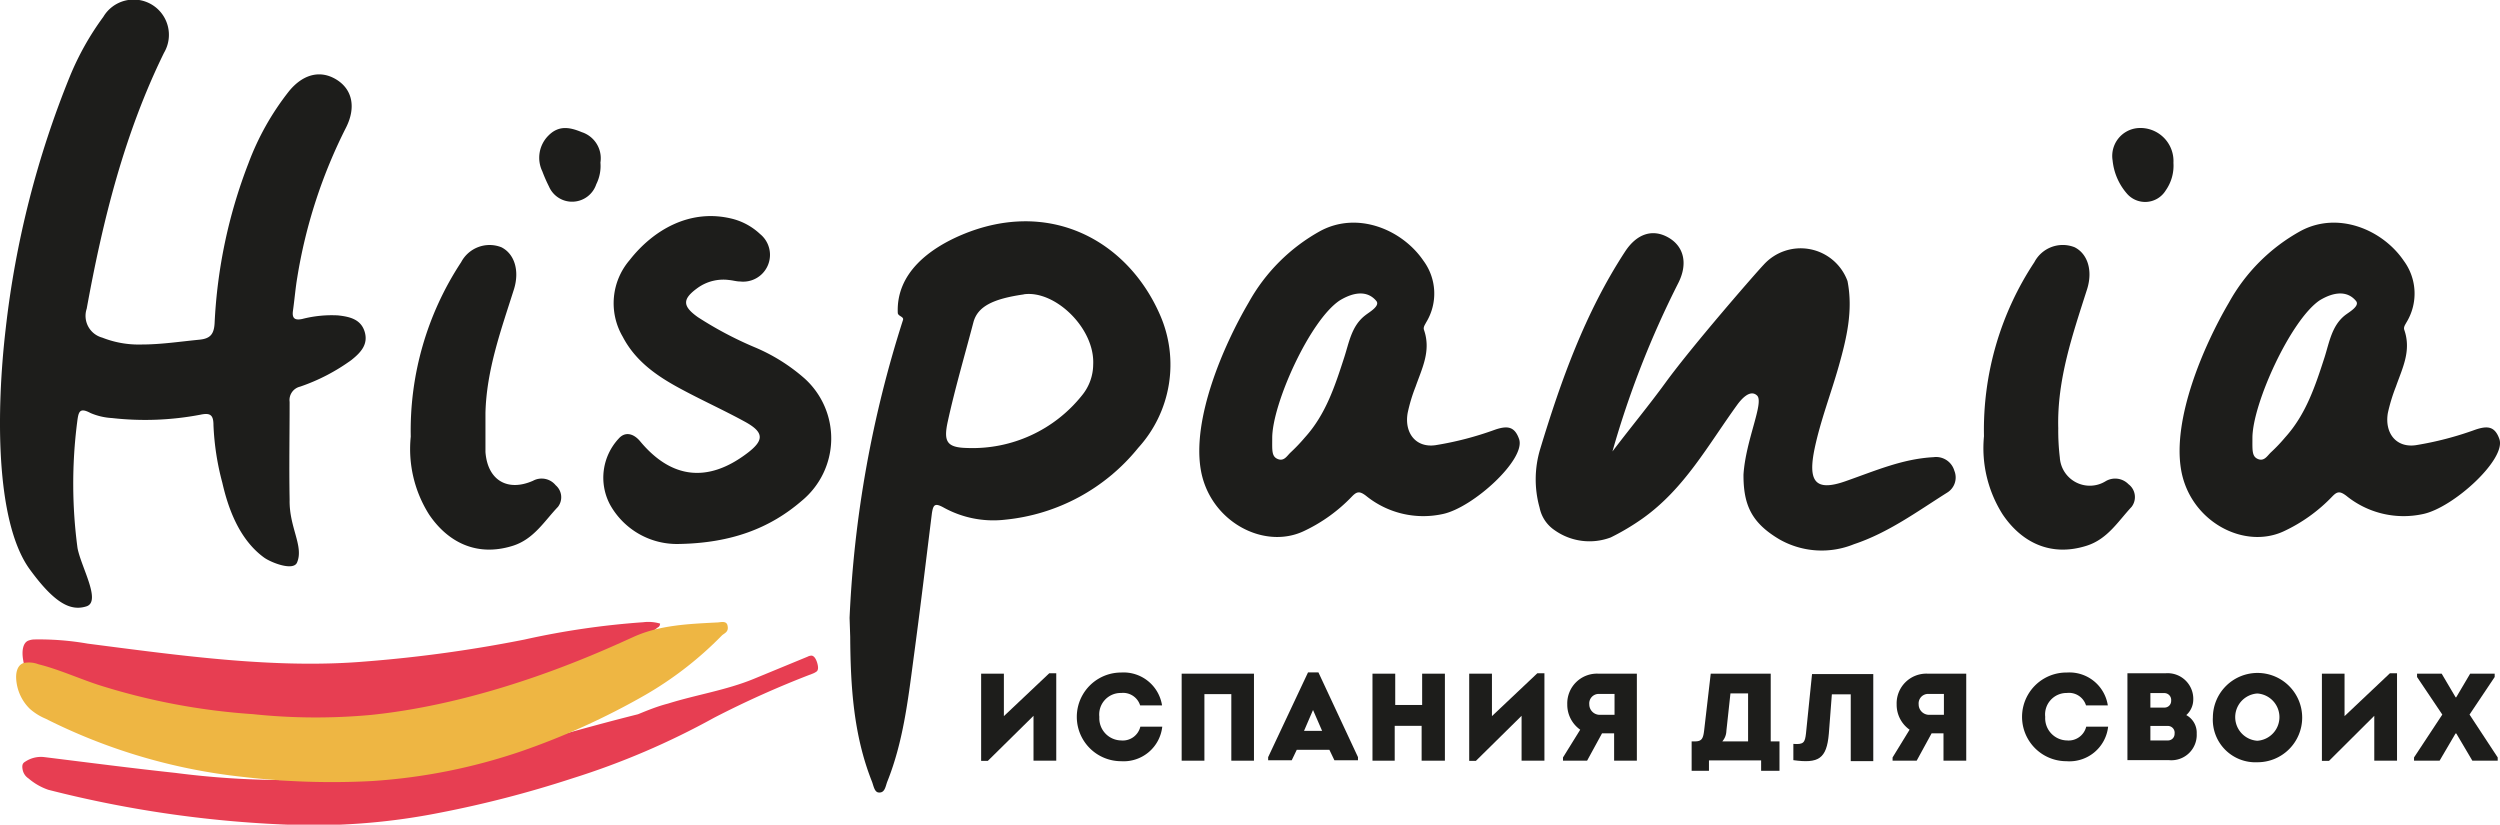
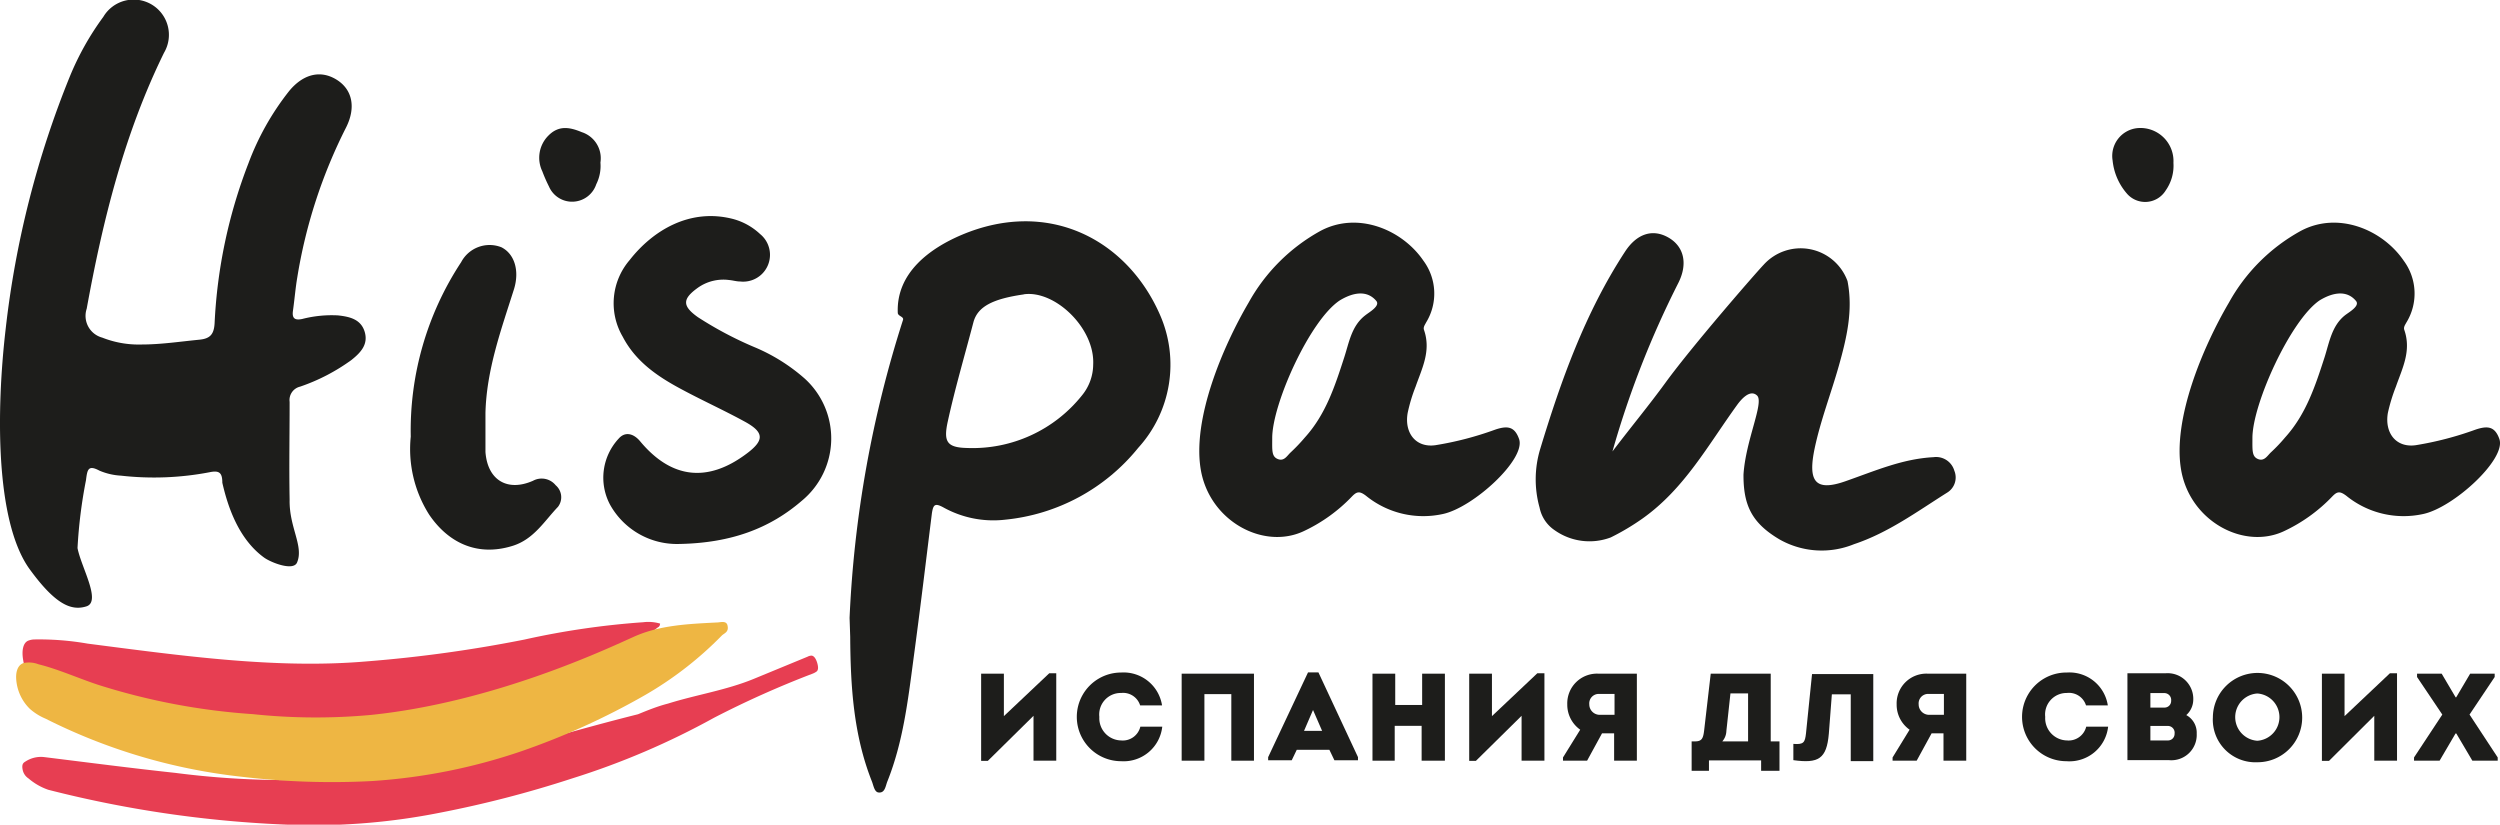
<svg xmlns="http://www.w3.org/2000/svg" id="Слой_1" data-name="Слой 1" viewBox="0 0 239.62 79.04">
  <defs>
    <style>.cls-1{fill:#1d1d1b;}.cls-2{fill:#e73e52;}.cls-3{fill:#eeb643;}</style>
  </defs>
  <g id="Цветной">
-     <path class="cls-1" d="M847.88,553.07c.35,1.84,2.31,5.13.85,5.59s-3-.19-5.5-3.65c-3.24-4.62-3.14-15.22-2.23-23a91.46,91.46,0,0,1,6.16-24.18,26.8,26.8,0,0,1,3.19-5.67,3.38,3.38,0,0,1,5.82,3.44c-3.81,7.77-5.87,16.06-7.41,24.53a2.16,2.16,0,0,0,1.49,2.77,9.48,9.48,0,0,0,3.76.66c1.86,0,3.7-.28,5.54-.46,1.05-.1,1.41-.52,1.47-1.59a48.71,48.71,0,0,1,3.24-15.31,25.48,25.48,0,0,1,3.9-6.93c1.34-1.63,3-2.05,4.54-1.1s1.88,2.68.92,4.59a49.05,49.05,0,0,0-4.68,14.39c-.17,1-.26,2.11-.41,3.17-.11.76.2.94.9.79a11.31,11.31,0,0,1,3.42-.34c1.08.12,2.18.35,2.55,1.56s-.37,2-1.26,2.71a18.51,18.51,0,0,1-4.93,2.56,1.32,1.32,0,0,0-1,1.46c0,3.29-.06,6.11,0,9.4-.05,2.63,1.38,4.44.71,6-.36.84-2.5,0-3.16-.48-2.45-1.78-3.48-4.89-4-7.17a25.21,25.21,0,0,1-.85-5.52c0-1-.32-1.2-1.26-1a28.24,28.24,0,0,1-8.46.32,6.08,6.08,0,0,1-2.06-.48c-1.09-.58-1.16-.1-1.29.92A46.56,46.56,0,0,0,847.88,553.07Z" transform="translate(-840.45 -500.54)" />
+     <path class="cls-1" d="M847.88,553.07c.35,1.84,2.31,5.13.85,5.59s-3-.19-5.5-3.65c-3.24-4.62-3.14-15.22-2.23-23a91.46,91.46,0,0,1,6.16-24.18,26.8,26.8,0,0,1,3.19-5.67,3.38,3.38,0,0,1,5.82,3.44c-3.81,7.77-5.87,16.06-7.41,24.53a2.16,2.16,0,0,0,1.49,2.77,9.48,9.48,0,0,0,3.76.66c1.86,0,3.7-.28,5.54-.46,1.05-.1,1.41-.52,1.47-1.59a48.71,48.71,0,0,1,3.24-15.31,25.48,25.48,0,0,1,3.9-6.93c1.34-1.63,3-2.05,4.54-1.1s1.88,2.68.92,4.59a49.05,49.05,0,0,0-4.68,14.39c-.17,1-.26,2.11-.41,3.17-.11.76.2.94.9.79a11.31,11.31,0,0,1,3.42-.34c1.08.12,2.18.35,2.55,1.56s-.37,2-1.26,2.71a18.51,18.51,0,0,1-4.93,2.56,1.32,1.32,0,0,0-1,1.46c0,3.29-.06,6.11,0,9.4-.05,2.63,1.38,4.44.71,6-.36.84-2.5,0-3.16-.48-2.45-1.78-3.48-4.89-4-7.17c0-1-.32-1.2-1.26-1a28.24,28.24,0,0,1-8.46.32,6.08,6.08,0,0,1-2.06-.48c-1.09-.58-1.16-.1-1.29.92A46.56,46.56,0,0,0,847.88,553.07Z" transform="translate(-840.45 -500.54)" />
    <path class="cls-1" d="M921.88,559.76A109.08,109.08,0,0,1,927,531.21c.11-.33-.48-.35-.5-.68-.16-3.86,3.11-6.2,6.13-7.48,8.37-3.53,15.87.5,19,7.66a11.85,11.85,0,0,1-2.08,12.75,18.76,18.76,0,0,1-12.75,6.89,9.85,9.85,0,0,1-5.9-1.16c-.85-.47-1-.28-1.13.55-.58,4.67-1.14,9.35-1.77,14-.53,4-1,7.94-2.49,11.68-.18.43-.22,1.12-.81,1.08-.44,0-.52-.66-.68-1.06-1.77-4.46-2.05-9.14-2.08-13.87Zm16.69-31c-3,.43-4.42,1.18-4.82,2.67-.83,3.17-1.76,6.32-2.46,9.52-.42,1.93-.09,2.49,1.88,2.53a13.42,13.42,0,0,0,11-5.06,4.71,4.71,0,0,0,1.06-2.95C945.4,532,941.56,528.32,938.57,528.75Z" transform="translate(-840.45 -500.54)" />
    <path class="cls-1" d="M995,543.81c1.94-2.55,3.42-4.31,5.09-6.6,2.64-3.62,8.83-10.71,9.39-11.28a4.78,4.78,0,0,1,8.05,1.55c.55,2.81-.08,5.46-.83,8.12s-1.75,5.22-2.32,7.92c-.65,3.11,0,4.18,2.94,3.15s5.48-2.15,8.45-2.31a1.82,1.82,0,0,1,2,1.3,1.7,1.7,0,0,1-.71,2.11c-2.87,1.81-5.63,3.84-8.91,4.93a8.19,8.19,0,0,1-7.14-.46c-2.69-1.59-3.46-3.31-3.45-6.21.21-3.31,2-6.92,1.3-7.58s-1.59.47-1.88.86c-2.84,3.92-5.07,8.06-9.07,10.91a22.61,22.61,0,0,1-3.07,1.83,5.77,5.77,0,0,1-5.38-.69,3.41,3.41,0,0,1-1.44-2.15,10.06,10.06,0,0,1,.06-5.65c2-6.6,4.32-13.07,8.12-18.89,1.13-1.74,2.65-2.22,4.15-1.37s1.91,2.51.95,4.39A90,90,0,0,0,995,543.81Z" transform="translate(-840.45 -500.54)" />
    <path class="cls-1" d="M960.13,529.54a17.56,17.56,0,0,1,6.87-6.86c3.59-1.93,7.87-.12,9.89,2.86a5.29,5.29,0,0,1,.26,5.89c-.12.24-.31.47-.21.74.69,2-.19,3.66-.8,5.41a15.56,15.56,0,0,0-.77,2.55c-.33,1.91.79,3.35,2.67,3.08a31.07,31.07,0,0,0,5.72-1.49c1.16-.39,1.86-.32,2.29.9.68,1.94-4.42,6.59-7.32,7.19a8.71,8.71,0,0,1-7.35-1.75c-.63-.48-.89-.41-1.37.09a15.45,15.45,0,0,1-4.6,3.3c-3.84,1.81-9-.94-9.86-5.85S957.69,533.7,960.13,529.54Zm2.26,13c0,1.16-.07,1.76.54,2s.88-.32,1.23-.64a17,17,0,0,0,1.37-1.44c2-2.21,2.88-4.94,3.77-7.69.46-1.42.7-3,2-4,.35-.29,1.46-.89,1.07-1.38-.83-1-2.11-.9-3.5-.06C966,531.22,962.39,539.26,962.39,542.52Z" transform="translate(-840.45 -500.54)" />
    <path class="cls-1" d="M1054.09,529.54a17.5,17.5,0,0,1,6.87-6.86c3.59-1.93,7.87-.12,9.89,2.86a5.29,5.29,0,0,1,.26,5.89c-.13.24-.31.47-.21.74.69,2-.19,3.66-.8,5.41a16.64,16.64,0,0,0-.78,2.55c-.32,1.91.79,3.35,2.68,3.08a31.49,31.49,0,0,0,5.72-1.49c1.16-.39,1.86-.32,2.29.9.68,1.94-4.42,6.59-7.32,7.19a8.71,8.71,0,0,1-7.35-1.75c-.64-.48-.89-.41-1.37.09a15.45,15.45,0,0,1-4.6,3.3c-3.84,1.81-9-.94-9.86-5.85S1051.65,533.7,1054.09,529.54Zm2.25,13c0,1.16-.06,1.76.54,2s.89-.32,1.23-.64a15.54,15.54,0,0,0,1.37-1.44c2-2.21,2.89-4.94,3.78-7.69.45-1.42.69-3,1.94-4,.36-.29,1.47-.89,1.07-1.38-.82-1-2.11-.9-3.49-.06C1060,531.22,1056.34,539.26,1056.34,542.52Z" transform="translate(-840.45 -500.54)" />
    <path class="cls-1" d="M905.43,552.68a7.33,7.33,0,0,1-6.52-3.79,5.5,5.5,0,0,1,.83-6.3c.63-.73,1.45-.49,2.06.24,3,3.61,6.49,4,10.24,1.17,1.65-1.24,1.67-2-.12-3-2-1.1-4-2-6-3.07-2.33-1.23-4.51-2.67-5.78-5.11a6.35,6.35,0,0,1,.65-7.34c2.24-2.87,5.83-5.05,10-3.93a6.08,6.08,0,0,1,2.51,1.42,2.57,2.57,0,0,1-1.91,4.55c-.35,0-.7-.11-1.05-.14a4.22,4.22,0,0,0-3,.74c-1.49,1.07-1.52,1.74,0,2.82a35.17,35.17,0,0,0,5.39,2.86,17.47,17.47,0,0,1,4.82,3,7.74,7.74,0,0,1-.24,11.73C914.28,551.15,910.56,552.61,905.43,552.68Z" transform="translate(-840.45 -500.54)" />
-     <path class="cls-1" d="M1030.61,542.35a29.11,29.11,0,0,1,4.83-16.68,3.07,3.07,0,0,1,3.86-1.43c1.25.63,1.75,2.23,1.2,4-1.39,4.36-2.9,8.69-2.77,13.36a21.64,21.64,0,0,0,.15,2.79,2.88,2.88,0,0,0,4.38,2.28,1.78,1.78,0,0,1,2.2.28,1.54,1.54,0,0,1,.3,2.17c-1.3,1.39-2.31,3.11-4.35,3.74-3.42,1.07-6.2-.34-8-3A11.87,11.87,0,0,1,1030.61,542.35Z" transform="translate(-840.45 -500.54)" />
    <path class="cls-1" d="M879.82,542.39a29.33,29.33,0,0,1,4.83-16.72,3.08,3.08,0,0,1,3.86-1.43c1.25.63,1.75,2.23,1.21,4-1.23,3.89-2.64,7.74-2.74,11.89,0,1.24,0,2.49,0,3.73.2,2.71,2.11,3.84,4.56,2.76a1.73,1.73,0,0,1,2.17.43,1.51,1.51,0,0,1,.22,2.07c-1.32,1.38-2.32,3.11-4.35,3.74-3.43,1.07-6.2-.34-8-3A11.74,11.74,0,0,1,879.82,542.39Z" transform="translate(-840.45 -500.54)" />
    <path class="cls-1" d="M898,516.12a3.91,3.91,0,0,1-.4,2.08,2.44,2.44,0,0,1-2.19,1.67,2.41,2.41,0,0,1-2.34-1.45,14.66,14.66,0,0,1-.64-1.46,3,3,0,0,1,.6-3.44c1-1,2.06-.78,3.19-.31A2.63,2.63,0,0,1,898,516.12Z" transform="translate(-840.45 -500.54)" />
    <path class="cls-1" d="M1048.77,516.15a4.12,4.12,0,0,1-.74,2.64,2.31,2.31,0,0,1-3.75.27,5.69,5.69,0,0,1-1.34-3.13,2.68,2.68,0,0,1,2.38-3.11A3.17,3.17,0,0,1,1048.77,516.15Z" transform="translate(-840.45 -500.54)" />
    <path class="cls-1" d="M935.13,573.47h-.64v-8.36h2.18v4.07l4.35-4.11h.67v8.38h-2.18v-4.3Z" transform="translate(-840.45 -500.54)" />
    <path class="cls-1" d="M947.91,565a3.73,3.73,0,0,1,3.92,3.15h-2.1a1.71,1.71,0,0,0-1.82-1.19,2.06,2.06,0,0,0-2.09,2.29,2.13,2.13,0,0,0,2.09,2.26,1.73,1.73,0,0,0,1.84-1.32h2.1a3.72,3.72,0,0,1-3.94,3.31,4.25,4.25,0,1,1,0-8.5Z" transform="translate(-840.45 -500.54)" />
    <path class="cls-1" d="M960.64,565.11v8.34h-2.17v-6.38h-2.58v6.38h-2.18v-8.34Z" transform="translate(-840.45 -500.54)" />
    <path class="cls-1" d="M964.74,572.41l-.48,1H962v-.3l3.82-8.12h1l3.79,8.12v.3h-2.26l-.48-1Zm.7-1.82h1.73l-.87-2Z" transform="translate(-840.45 -500.54)" />
    <path class="cls-1" d="M976.71,573.45v-3.34h-2.58v3.34H972v-8.34h2.18v3h2.58v-3h2.18v8.34Z" transform="translate(-840.45 -500.54)" />
    <path class="cls-1" d="M981.91,573.47h-.64v-8.36h2.18v4.07l4.35-4.11h.68v8.38h-2.19v-4.3Z" transform="translate(-840.45 -500.54)" />
    <path class="cls-1" d="M991.91,570.48a2.93,2.93,0,0,1-1.24-2.43,2.85,2.85,0,0,1,3-2.94h3.67v8.34h-2.18v-2.62H994l-1.43,2.62h-2.31v-.31Zm3.29-1.43v-2h-1.51a.91.91,0,0,0-.91,1,1,1,0,0,0,.91,1Z" transform="translate(-840.45 -500.54)" />
    <path class="cls-1" d="M1002.92,571.6c.65,0,.78-.29.87-1.06l.63-5.43h5.75v6.49h.84v2.82h-1.76v-1h-5v1h-1.66V571.6Zm3-1a1.59,1.59,0,0,1-.39,1H1008V567h-1.69Z" transform="translate(-840.45 -500.54)" />
    <path class="cls-1" d="M1015.74,570.87c-.21,2.42-1,2.86-3.4,2.53l0-1.56c1,.08,1.11-.14,1.21-1l.58-5.69H1020v8.34h-2.16v-6.4h-1.81Z" transform="translate(-840.45 -500.54)" />
    <path class="cls-1" d="M1023.48,570.48a2.93,2.93,0,0,1-1.24-2.43,2.85,2.85,0,0,1,3-2.94h3.67v8.34h-2.18v-2.62h-1.14l-1.43,2.62h-2.31v-.31Zm3.29-1.43v-2h-1.51a.91.91,0,0,0-.91,1,1,1,0,0,0,.91,1Z" transform="translate(-840.45 -500.54)" />
    <path class="cls-1" d="M1038.56,565a3.72,3.72,0,0,1,3.92,3.15h-2.09a1.71,1.71,0,0,0-1.83-1.19,2.06,2.06,0,0,0-2.08,2.29,2.13,2.13,0,0,0,2.08,2.26,1.74,1.74,0,0,0,1.85-1.32h2.1a3.73,3.73,0,0,1-4,3.31,4.25,4.25,0,1,1,0-8.5Z" transform="translate(-840.45 -500.54)" />
    <path class="cls-1" d="M1050,569.08a1.92,1.92,0,0,1,1,1.78,2.43,2.43,0,0,1-2.64,2.54h-4v-8.33h3.68a2.46,2.46,0,0,1,2.63,2.56A2,2,0,0,1,1050,569.08Zm-3.44-2.11v1.39h1.35a.63.63,0,0,0,.64-.65.66.66,0,0,0-.64-.74Zm0,3.15v1.39h1.68a.63.63,0,0,0,.64-.65.65.65,0,0,0-.65-.74Z" transform="translate(-840.45 -500.54)" />
    <path class="cls-1" d="M1056.81,573.6a4.08,4.08,0,0,1-4.26-4.32,4.28,4.28,0,1,1,4.26,4.32Zm0-2.06a2.27,2.27,0,0,0,0-4.53,2.27,2.27,0,0,0,0,4.53Z" transform="translate(-840.45 -500.54)" />
    <path class="cls-1" d="M1063.68,573.47H1063v-8.36h2.17v4.07l4.35-4.11h.68v8.38h-2.18v-4.3Z" transform="translate(-840.45 -500.54)" />
    <path class="cls-1" d="M1075.87,567.38l1.34-2.27h2.35v.32l-2.41,3.6,2.7,4.11v.31h-2.43l-1.54-2.61h-.07l-1.53,2.61h-2.45v-.31l2.71-4.11-2.42-3.6v-.32h2.36l1.34,2.27Z" transform="translate(-840.45 -500.54)" />
    <path class="cls-2" d="M903.72,560.31a4,4,0,0,0-1.62-.13,76.87,76.87,0,0,0-11.38,1.66,129.8,129.8,0,0,1-15.09,2.09c-8.64.75-17.72-.53-26.78-1.7a27,27,0,0,0-5.1-.4,1.69,1.69,0,0,0-.6.12c-.48.2-.65.94-.47,1.9a3.43,3.43,0,0,0,1.21,2.14,5.16,5.16,0,0,0,1.91.75c4,.8,8,1.38,11.92,1.87a96.2,96.2,0,0,0,14.93,1,100.09,100.09,0,0,0,12.06-1.14,52.81,52.81,0,0,0,11.88-3.56,29.67,29.67,0,0,0,6.85-4.19C903.54,560.64,903.69,560.63,903.72,560.31Z" transform="translate(-840.45 -500.54)" />
    <path class="cls-2" d="M901.6,569c-4,1-8.06,2.17-12.08,3.27a95.38,95.38,0,0,1-11.8,2.46,83,83,0,0,1-20.46-.11c-4.19-.45-8.41-1-12.62-1.52a2.72,2.72,0,0,0-1.75.43c-.18.11-.38.23-.27.78a1.29,1.29,0,0,0,.56.84,5.82,5.82,0,0,0,1.9,1.09,109.58,109.58,0,0,0,24,3.38,62.13,62.13,0,0,0,13.42-1.16,105.28,105.28,0,0,0,12.79-3.31,73.56,73.56,0,0,0,13.61-5.82,92.31,92.31,0,0,1,9.38-4.2,1.75,1.75,0,0,0,.43-.22c.18-.13.19-.44.06-.86s-.32-.65-.53-.67a.83.83,0,0,0-.38.1l-5.19,2.14c-2.64,1.08-5.49,1.51-8.2,2.36C903.49,568.23,902.55,568.61,901.6,569Z" transform="translate(-840.45 -500.54)" />
    <path class="cls-3" d="M876.05,569.06a57.58,57.58,0,0,1-11.36-.07,62.74,62.74,0,0,1-14.89-2.83c-1.89-.63-3.8-1.49-5.66-1.95a2.56,2.56,0,0,0-1.43-.12c-.58.2-.82.9-.67,1.89a4.36,4.36,0,0,0,1.27,2.5,5.44,5.44,0,0,0,1.5.94A55,55,0,0,0,863.7,575a73.34,73.34,0,0,0,12.43.4,55.3,55.3,0,0,0,14.22-2.83,69.55,69.55,0,0,0,12-5.45,34.16,34.16,0,0,0,7.29-5.67c.24-.23.71-.33.53-1-.12-.42-.63-.27-.94-.25-2.76.14-5.52.25-8,1.36S887.91,567.83,876.05,569.06Z" transform="translate(-840.45 -500.54)" />
  </g>
</svg>